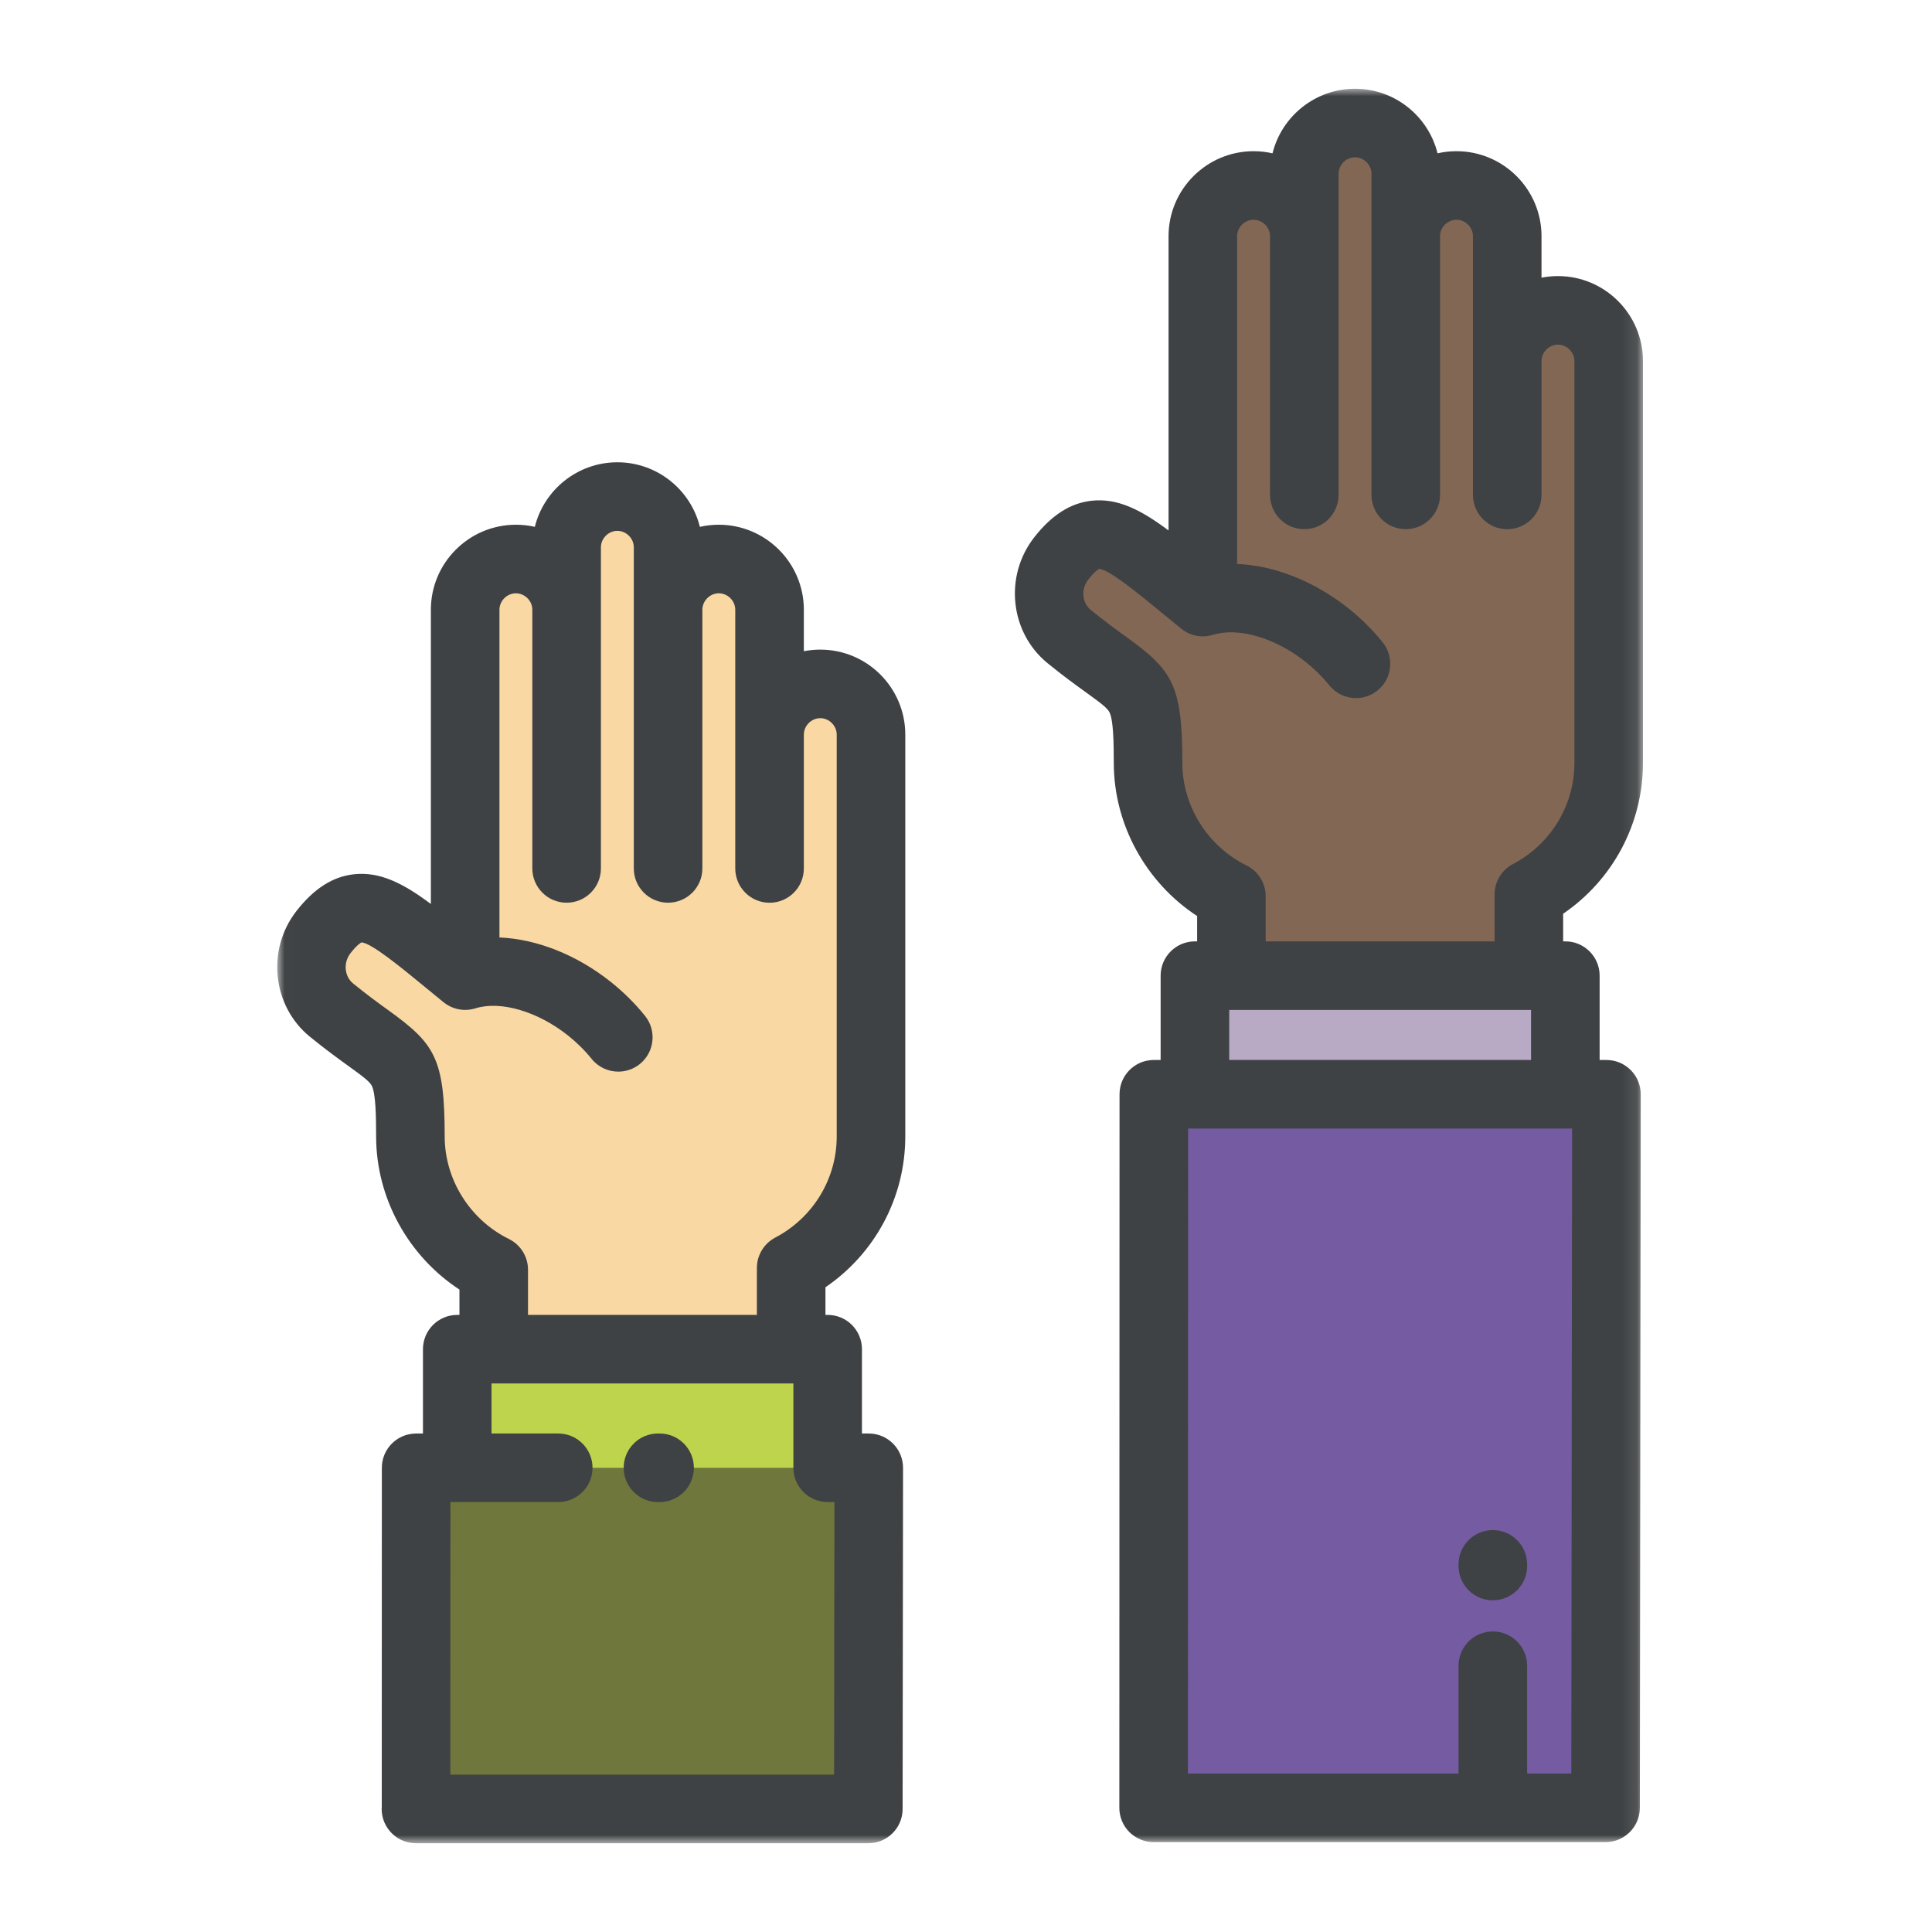
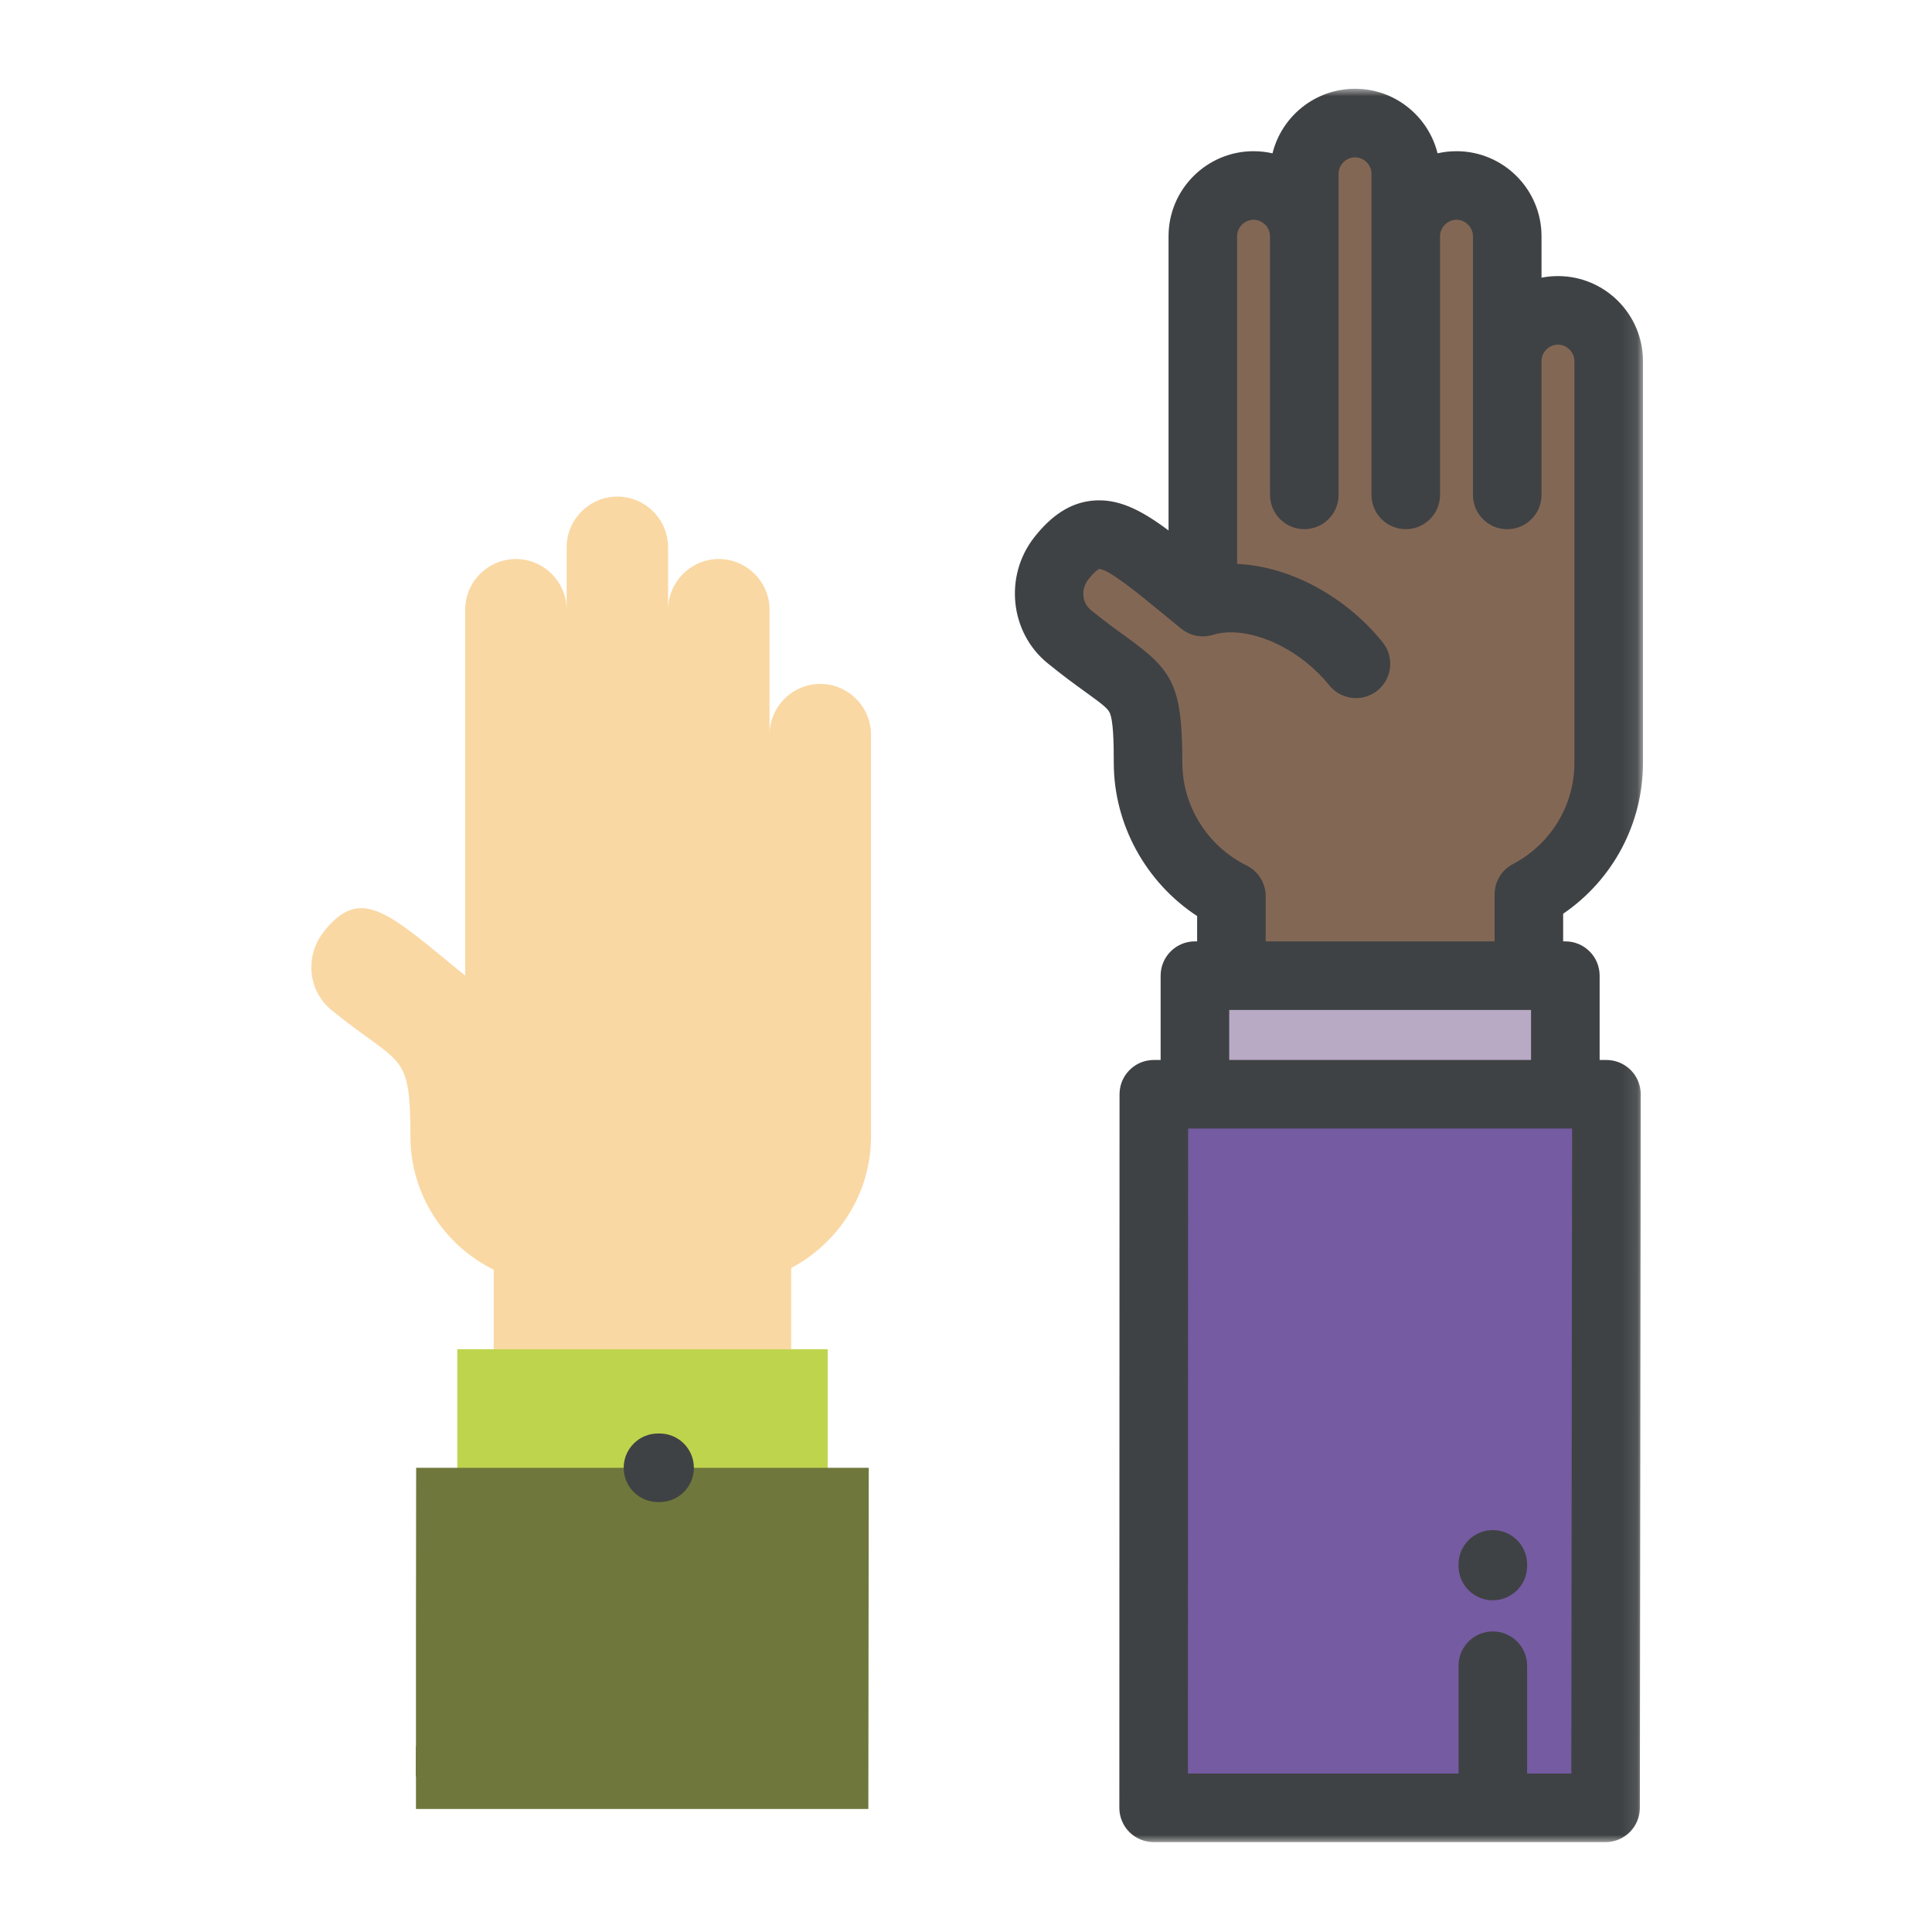
<svg xmlns="http://www.w3.org/2000/svg" xmlns:xlink="http://www.w3.org/1999/xlink" width="130px" height="130px" viewBox="0 0 130 130" version="1.1">
  <title>Icon/hands</title>
  <desc>Created with Sketch.</desc>
  <defs>
    <polygon id="path-1" points="0.014 0 91.898 0 91.898 118.055 0.014 118.055" />
  </defs>
  <g id="Icon/hands" stroke="none" stroke-width="1" fill="none" fill-rule="evenodd">
    <g id="006-classroom" transform="translate(18.654, 5.972)">
-       <path d="M89.591,35.363 L89.591,45.358 C89.591,49.19 87.406,52.536 84.219,54.212 L84.219,59.678 L64.205,59.678 L64.205,54.332 C60.892,52.7 58.598,49.284 58.598,45.358 C58.598,39.545 57.982,40.682 53.293,36.866 C51.698,35.568 51.487,33.226 52.754,31.606 C55.293,28.359 57.193,30.399 62.282,34.541 L62.282,9.922 C62.282,8.045 63.818,6.509 65.696,6.509 C67.573,6.509 69.109,8.045 69.109,9.922 L69.109,5.721 C69.109,3.843 70.645,2.307 72.523,2.307 C74.4,2.307 75.936,3.843 75.936,5.721 L75.936,9.922 C75.936,8.045 77.473,6.509 79.35,6.509 C81.227,6.509 82.764,8.045 82.764,9.922 L82.764,18.326 C82.764,16.448 84.3,14.912 86.177,14.912 C88.054,14.912 89.59,16.448 89.59,18.326 L89.59,35.363 L89.591,35.363" id="Fill-1" fill="#836755" />
+       <path d="M89.591,35.363 L89.591,45.358 C89.591,49.19 87.406,52.536 84.219,54.212 L84.219,59.678 L64.205,59.678 L64.205,54.332 C60.892,52.7 58.598,49.284 58.598,45.358 C51.698,35.568 51.487,33.226 52.754,31.606 C55.293,28.359 57.193,30.399 62.282,34.541 L62.282,9.922 C62.282,8.045 63.818,6.509 65.696,6.509 C67.573,6.509 69.109,8.045 69.109,9.922 L69.109,5.721 C69.109,3.843 70.645,2.307 72.523,2.307 C74.4,2.307 75.936,3.843 75.936,5.721 L75.936,9.922 C75.936,8.045 77.473,6.509 79.35,6.509 C81.227,6.509 82.764,8.045 82.764,9.922 L82.764,18.326 C82.764,16.448 84.3,14.912 86.177,14.912 C88.054,14.912 89.59,16.448 89.59,18.326 L89.59,35.363 L89.591,35.363" id="Fill-1" fill="#836755" />
      <polygon id="Fill-2" fill="#B8A9C5" points="61.75 72.036 86.675 72.036 86.675 59.676 61.75 59.676" />
      <polyline id="Fill-3" fill="#755BA2" points="74.21 115.672 89.396 115.672 89.396 102.727 89.4 99.556 89.396 99.571 89.396 97.789 89.402 97.811 89.44 67.659 58.984 67.659 58.971 78.259 58.971 86.378 58.961 86.391 58.958 88.439 58.971 88.439 58.971 115.672 74.21 115.672" />
      <path d="M39.955,60.497 L39.955,70.492 C39.955,74.324 37.769,77.67 34.583,79.346 L34.583,84.812 L14.569,84.812 L14.569,79.466 C11.255,77.833 8.961,74.418 8.961,70.492 C8.961,64.679 8.345,65.816 3.657,62 C2.062,60.702 1.851,58.36 3.117,56.74 C5.657,53.493 7.557,55.533 12.646,59.675 L12.646,35.056 C12.646,33.179 14.182,31.643 16.059,31.643 C17.937,31.643 19.473,33.179 19.473,35.056 L19.473,30.855 C19.473,28.977 21.009,27.441 22.886,27.441 C24.764,27.441 26.3,28.977 26.3,30.855 L26.3,35.056 C26.3,33.179 27.836,31.643 29.714,31.643 C31.591,31.643 33.127,33.179 33.127,35.056 L33.127,43.46 C33.127,41.582 34.663,40.046 36.541,40.046 C38.418,40.046 39.954,41.582 39.954,43.46 L39.954,60.497 L39.955,60.497" id="Fill-4" fill="#FAD8A4" />
      <polygon id="Fill-5" fill="#BFD44D" points="12.114 97.172 37.039 97.172 37.039 84.812 12.114 84.812" />
      <g id="Group-11">
        <mask id="mask-2" fill="white">
          <use xlink:href="#path-1" />
        </mask>
        <g id="Clip-7" />
        <polyline id="Fill-6" fill="#70773C" mask="url(#mask-2)" points="39.775 115.748 39.803 92.793 9.348 92.793 9.335 103.393 9.335 111.512 9.324 111.525 9.322 113.573 9.335 113.573 9.335 115.748 39.775 115.748" />
        <path d="M66.512,57.37 L66.512,54.332 C66.512,53.453 66.013,52.651 65.224,52.262 C62.6,50.969 60.904,48.259 60.904,45.358 C60.904,40.104 60.237,39.126 57.127,36.88 C56.491,36.421 55.701,35.85 54.749,35.076 C54.149,34.588 54.069,33.669 54.571,33.027 C55.012,32.463 55.254,32.332 55.304,32.31 C55.953,32.326 57.988,34 59.625,35.347 C60.005,35.659 60.405,35.987 60.826,36.33 C60.826,36.33 60.826,36.331 60.827,36.331 C60.907,36.396 60.991,36.454 61.079,36.508 C61.093,36.517 61.108,36.525 61.122,36.533 C61.204,36.581 61.289,36.625 61.376,36.662 C61.381,36.664 61.385,36.666 61.389,36.668 C61.484,36.708 61.582,36.741 61.682,36.768 C61.69,36.77 61.698,36.772 61.706,36.774 C61.803,36.8 61.902,36.819 62.003,36.831 C62.005,36.831 62.006,36.832 62.007,36.832 C62.212,36.856 62.421,36.853 62.632,36.82 C62.641,36.819 62.651,36.818 62.661,36.816 C62.765,36.799 62.87,36.776 62.974,36.744 C64.661,36.214 67.165,36.949 69.205,38.573 C69.797,39.044 70.33,39.572 70.79,40.142 C71.246,40.708 71.914,41.002 72.588,41.002 C73.096,41.002 73.607,40.835 74.034,40.492 C75.026,39.693 75.183,38.24 74.383,37.248 C73.711,36.413 72.936,35.644 72.079,34.962 C69.763,33.118 67.084,32.079 64.59,31.974 L64.59,9.922 C64.59,9.323 65.096,8.816 65.696,8.816 C66.296,8.816 66.802,9.323 66.802,9.922 L66.802,27.328 C66.802,28.602 67.836,29.635 69.11,29.635 C70.383,29.635 71.417,28.602 71.417,27.328 L71.417,5.721 C71.417,5.121 71.923,4.615 72.523,4.615 C73.123,4.615 73.63,5.121 73.63,5.721 L73.63,27.328 C73.63,28.602 74.663,29.635 75.937,29.635 C77.211,29.635 78.244,28.602 78.244,27.328 L78.244,9.922 C78.244,9.323 78.751,8.816 79.35,8.816 C79.95,8.816 80.457,9.323 80.457,9.922 L80.457,27.331 C80.457,28.605 81.49,29.638 82.764,29.638 C84.038,29.638 85.071,28.605 85.071,27.331 L85.071,18.326 C85.071,17.726 85.578,17.219 86.178,17.219 C86.777,17.219 87.284,17.726 87.284,18.326 L87.284,45.358 C87.284,48.217 85.698,50.827 83.145,52.17 C82.387,52.569 81.912,53.355 81.912,54.212 L81.912,57.37 L66.512,57.37 Z M87.076,113.365 L84.103,113.365 L84.103,106.112 C84.103,104.837 83.069,103.804 81.795,103.804 C80.521,103.804 79.488,104.837 79.488,106.112 L79.488,113.365 L61.279,113.365 L61.291,69.966 L87.129,69.966 L87.076,113.365 Z M64.057,65.351 L84.367,65.351 L84.367,61.985 L64.057,61.985 L64.057,65.351 Z M91.898,45.358 L91.898,18.326 C91.898,15.171 89.332,12.605 86.177,12.605 C85.799,12.605 85.429,12.642 85.071,12.712 L85.071,9.922 C85.071,6.768 82.505,4.202 79.35,4.202 C78.912,4.202 78.486,4.251 78.076,4.344 C77.458,1.853 75.203,0 72.523,0 C69.843,0 67.587,1.853 66.97,4.345 C66.56,4.251 66.133,4.202 65.696,4.202 C62.541,4.202 59.975,6.768 59.975,9.922 L59.975,29.721 C58.102,28.324 56.547,27.529 54.792,27.722 C53.371,27.878 52.11,28.684 50.936,30.185 C48.897,32.791 49.301,36.591 51.837,38.655 C52.891,39.513 53.742,40.128 54.426,40.621 C55.397,41.323 55.87,41.673 56.01,41.975 C56.256,42.504 56.29,43.914 56.29,45.358 C56.29,49.508 58.451,53.41 61.898,55.667 L61.898,57.37 L61.75,57.37 C60.476,57.37 59.442,58.403 59.442,59.678 L59.442,65.351 L58.984,65.351 C58.881,65.351 58.78,65.361 58.681,65.373 C58.549,65.391 58.422,65.417 58.298,65.455 C57.504,65.702 56.894,66.367 56.724,67.192 C56.724,67.192 56.724,67.193 56.724,67.193 C56.713,67.247 56.706,67.303 56.699,67.358 C56.696,67.38 56.691,67.401 56.689,67.422 C56.685,67.464 56.685,67.507 56.683,67.549 C56.681,67.585 56.677,67.621 56.677,67.658 L56.664,115.672 C56.664,116.284 56.907,116.871 57.339,117.304 C57.772,117.736 58.359,117.98 58.971,117.98 L89.38,117.98 C90.654,117.98 91.686,116.948 91.688,115.675 L91.747,67.661 C91.748,67.049 91.505,66.461 91.072,66.028 C90.64,65.595 90.052,65.352 89.44,65.352 L88.982,65.352 L88.982,59.678 C88.982,58.404 87.949,57.371 86.675,57.371 L86.527,57.371 L86.527,55.512 C89.872,53.228 91.898,49.454 91.898,45.358 Z" id="Fill-8" fill="#3F4244" mask="url(#mask-2)" />
        <path d="M81.795,96.984 C80.521,96.984 79.488,98.017 79.488,99.292 L79.488,99.401 C79.488,100.675 80.521,101.708 81.795,101.708 C83.069,101.708 84.103,100.675 84.103,99.401 L84.103,99.292 C84.103,98.017 83.069,96.984 81.795,96.984" id="Fill-9" fill="#3F4244" mask="url(#mask-2)" />
-         <path d="M37.647,70.492 C37.647,73.351 36.061,75.961 33.508,77.304 C32.75,77.703 32.275,78.489 32.275,79.346 L32.275,82.504 L16.875,82.504 L16.875,79.466 C16.875,78.587 16.376,77.785 15.588,77.396 C12.964,76.103 11.268,73.393 11.268,70.492 C11.268,65.238 10.601,64.26 7.491,62.014 C6.855,61.555 6.064,60.984 5.113,60.21 C4.513,59.722 4.433,58.802 4.934,58.161 C5.375,57.597 5.618,57.466 5.668,57.443 C6.316,57.46 8.351,59.134 9.989,60.481 C10.369,60.793 10.768,61.121 11.189,61.464 C11.19,61.465 11.19,61.465 11.191,61.466 C11.27,61.53 11.355,61.588 11.442,61.642 C11.456,61.65 11.471,61.659 11.486,61.667 C11.568,61.715 11.652,61.759 11.74,61.796 C11.744,61.798 11.748,61.8 11.752,61.802 C11.848,61.842 11.946,61.875 12.046,61.902 C12.053,61.904 12.061,61.906 12.069,61.908 C12.167,61.933 12.266,61.953 12.368,61.965 C12.369,61.965 12.37,61.965 12.371,61.966 C12.576,61.991 12.785,61.987 12.996,61.954 C13.005,61.953 13.015,61.952 13.024,61.95 C13.128,61.932 13.233,61.91 13.337,61.877 C15.024,61.347 17.529,62.083 19.569,63.707 C20.16,64.177 20.694,64.706 21.153,65.276 C21.609,65.842 22.277,66.136 22.951,66.136 C23.459,66.136 23.971,65.969 24.397,65.626 C25.39,64.826 25.546,63.374 24.747,62.382 C24.075,61.547 23.299,60.778 22.442,60.096 C20.126,58.253 17.447,57.214 14.953,57.108 L14.953,35.056 C14.953,34.457 15.459,33.95 16.059,33.95 C16.659,33.95 17.165,34.457 17.165,35.056 L17.165,52.462 C17.165,53.736 18.199,54.769 19.473,54.769 C20.747,54.769 21.78,53.736 21.78,52.462 L21.78,30.855 C21.78,30.255 22.287,29.748 22.886,29.748 C23.486,29.748 23.993,30.255 23.993,30.855 L23.993,52.462 C23.993,53.736 25.026,54.769 26.3,54.769 C27.574,54.769 28.607,53.736 28.607,52.462 L28.607,35.056 C28.607,34.457 29.114,33.95 29.714,33.95 C30.314,33.95 30.82,34.457 30.82,35.056 L30.82,52.465 C30.82,53.739 31.853,54.772 33.127,54.772 C34.402,54.772 35.435,53.739 35.435,52.465 L35.435,43.46 C35.435,42.86 35.941,42.353 36.541,42.353 C37.141,42.353 37.647,42.86 37.647,43.46 L37.647,70.492 L37.647,70.492 Z M34.731,87.119 L34.731,92.792 C34.731,94.067 35.764,95.099 37.038,95.099 C37.053,95.099 37.068,95.098 37.083,95.097 C37.098,95.098 37.113,95.099 37.128,95.099 L37.493,95.099 L37.47,113.44 L11.649,113.44 L11.654,95.099 L18.908,95.099 C20.183,95.099 21.216,94.067 21.216,92.792 C21.216,91.518 20.183,90.485 18.908,90.485 L14.42,90.485 L14.42,87.119 L34.731,87.119 Z M36.541,37.739 C36.163,37.739 35.793,37.776 35.435,37.846 L35.435,35.056 C35.435,31.902 32.868,29.336 29.714,29.336 C29.276,29.336 28.85,29.385 28.44,29.478 C27.822,26.987 25.567,25.134 22.887,25.134 C20.207,25.134 17.951,26.987 17.333,29.478 C16.924,29.385 16.497,29.336 16.059,29.336 C12.905,29.336 10.338,31.902 10.338,35.056 L10.338,54.854 C8.466,53.458 6.908,52.663 5.156,52.856 C3.735,53.012 2.473,53.818 1.3,55.319 C-0.739,57.925 -0.335,61.725 2.2,63.789 C3.255,64.647 4.106,65.262 4.789,65.756 C5.76,66.457 6.233,66.807 6.374,67.109 C6.62,67.638 6.654,69.048 6.654,70.493 C6.654,74.642 8.814,78.544 12.261,80.801 L12.261,82.505 L12.113,82.505 C10.839,82.505 9.806,83.538 9.806,84.812 L9.806,90.485 L9.348,90.485 C9.244,90.485 9.144,90.495 9.044,90.508 C8.836,90.535 8.636,90.588 8.45,90.667 C8.434,90.673 8.42,90.681 8.405,90.688 C8.352,90.712 8.299,90.736 8.248,90.764 C8.245,90.765 8.243,90.767 8.24,90.768 C7.591,91.125 7.131,91.784 7.052,92.556 C7.05,92.576 7.051,92.597 7.049,92.616 C7.045,92.674 7.04,92.733 7.04,92.792 L7.034,115.613 C7.031,115.658 7.027,115.703 7.027,115.748 C7.027,117.022 8.06,118.055 9.334,118.055 L9.34,118.055 C9.341,118.055 9.341,118.055 9.341,118.055 L39.772,118.055 C39.773,118.055 39.774,118.055 39.775,118.055 C39.854,118.055 39.933,118.051 40.01,118.043 C40.021,118.042 40.032,118.039 40.043,118.038 C40.109,118.03 40.175,118.021 40.24,118.008 C40.262,118.003 40.284,117.996 40.307,117.991 C40.358,117.979 40.41,117.967 40.461,117.951 C40.485,117.944 40.51,117.933 40.534,117.925 C40.58,117.908 40.627,117.893 40.672,117.874 C40.699,117.862 40.725,117.849 40.751,117.836 C40.792,117.817 40.834,117.799 40.874,117.777 C40.901,117.762 40.927,117.745 40.953,117.729 C40.99,117.707 41.028,117.685 41.064,117.661 C41.089,117.644 41.112,117.625 41.136,117.607 C41.172,117.581 41.208,117.556 41.242,117.528 C41.263,117.511 41.283,117.491 41.303,117.472 C41.338,117.442 41.373,117.412 41.405,117.379 C41.425,117.359 41.443,117.337 41.462,117.316 C41.494,117.283 41.525,117.251 41.554,117.215 C41.572,117.194 41.588,117.17 41.605,117.147 C41.633,117.111 41.661,117.076 41.687,117.038 C41.706,117.011 41.721,116.981 41.739,116.953 C41.76,116.918 41.783,116.884 41.802,116.848 C41.82,116.815 41.835,116.781 41.851,116.747 C41.868,116.713 41.885,116.681 41.9,116.647 C41.915,116.61 41.927,116.572 41.941,116.534 C41.953,116.501 41.967,116.469 41.977,116.435 C41.989,116.398 41.997,116.36 42.006,116.323 C42.016,116.286 42.027,116.251 42.034,116.214 C42.042,116.178 42.046,116.14 42.051,116.104 C42.057,116.064 42.065,116.025 42.069,115.985 C42.073,115.947 42.073,115.909 42.075,115.871 C42.077,115.831 42.081,115.791 42.081,115.751 L42.11,92.795 C42.11,92.183 41.868,91.595 41.435,91.162 C41.002,90.728 40.415,90.485 39.803,90.485 L39.345,90.485 L39.345,84.812 C39.345,83.537 38.312,82.504 37.037,82.504 L36.889,82.504 L36.889,80.646 C40.235,78.362 42.261,74.588 42.261,70.492 L42.261,43.46 C42.262,40.305 39.695,37.739 36.541,37.739 Z" id="Fill-10" fill="#3F4244" mask="url(#mask-2)" />
      </g>
      <path d="M25.619,95.1 L25.729,95.1 C27.003,95.1 28.036,94.067 28.036,92.793 C28.036,91.518 27.003,90.485 25.729,90.485 L25.619,90.485 C24.345,90.485 23.312,91.518 23.312,92.793 C23.312,94.067 24.345,95.1 25.619,95.1" id="Fill-12" fill="#3F4244" />
    </g>
  </g>
</svg>